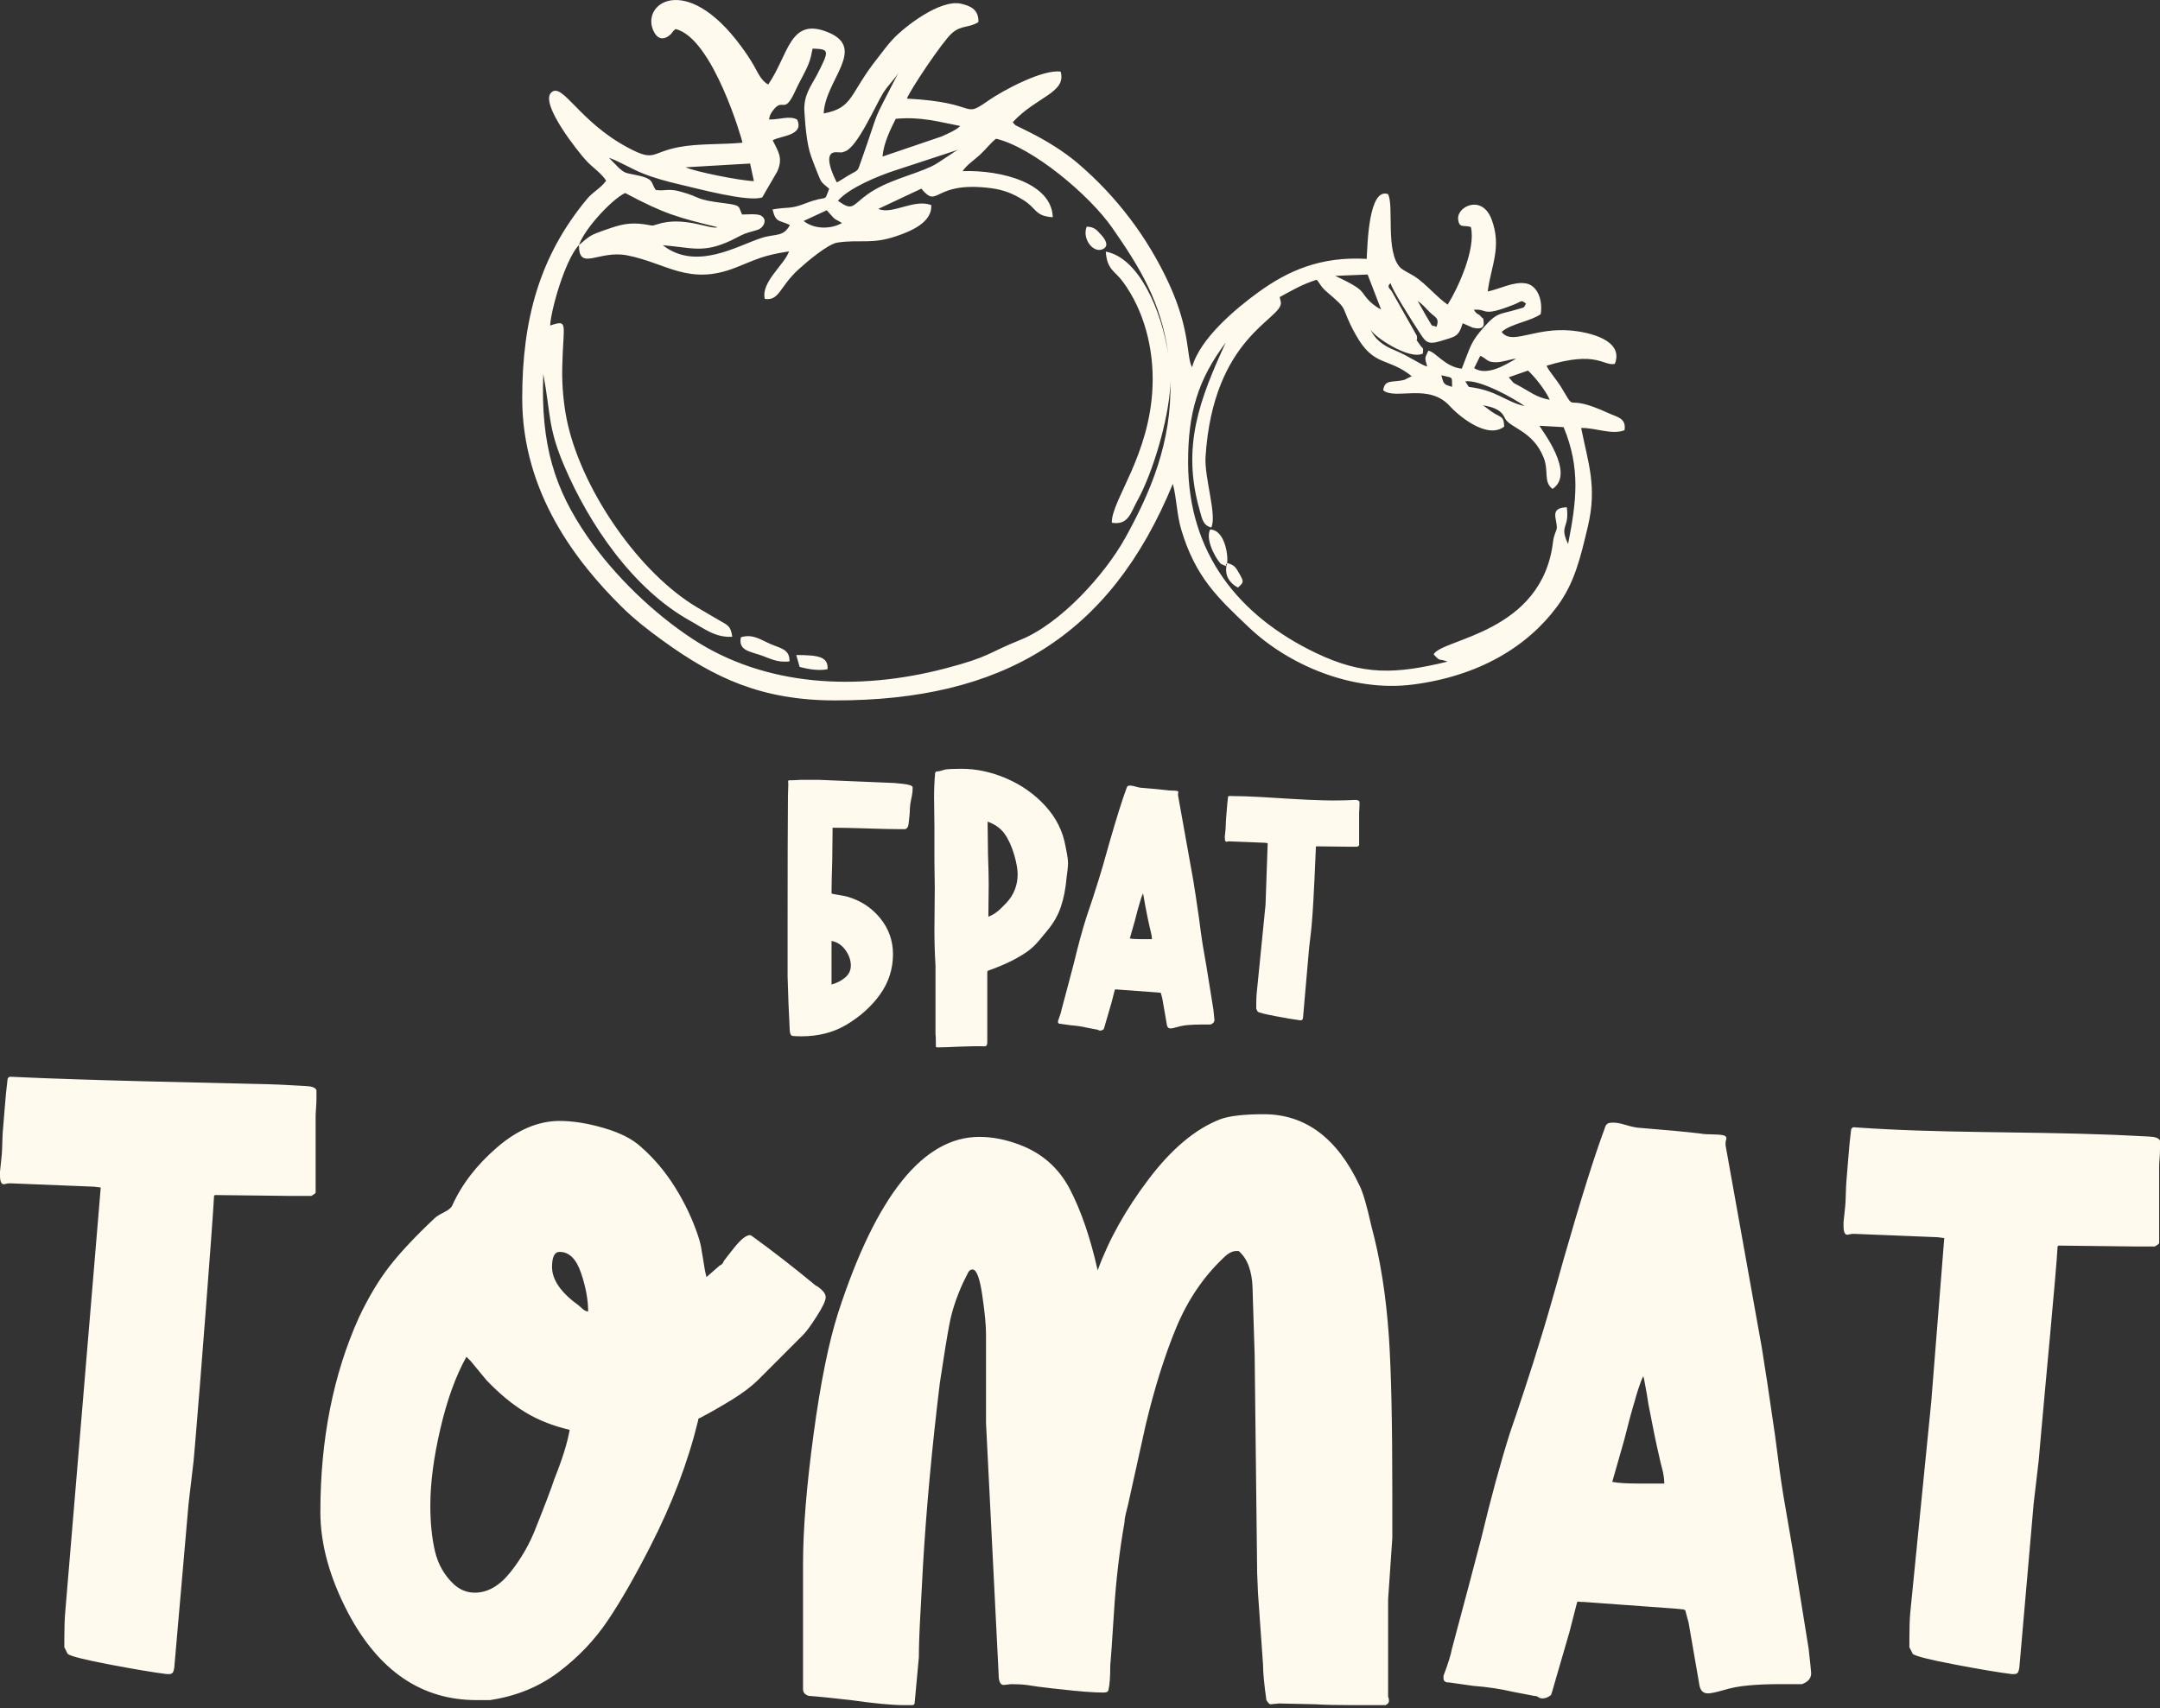
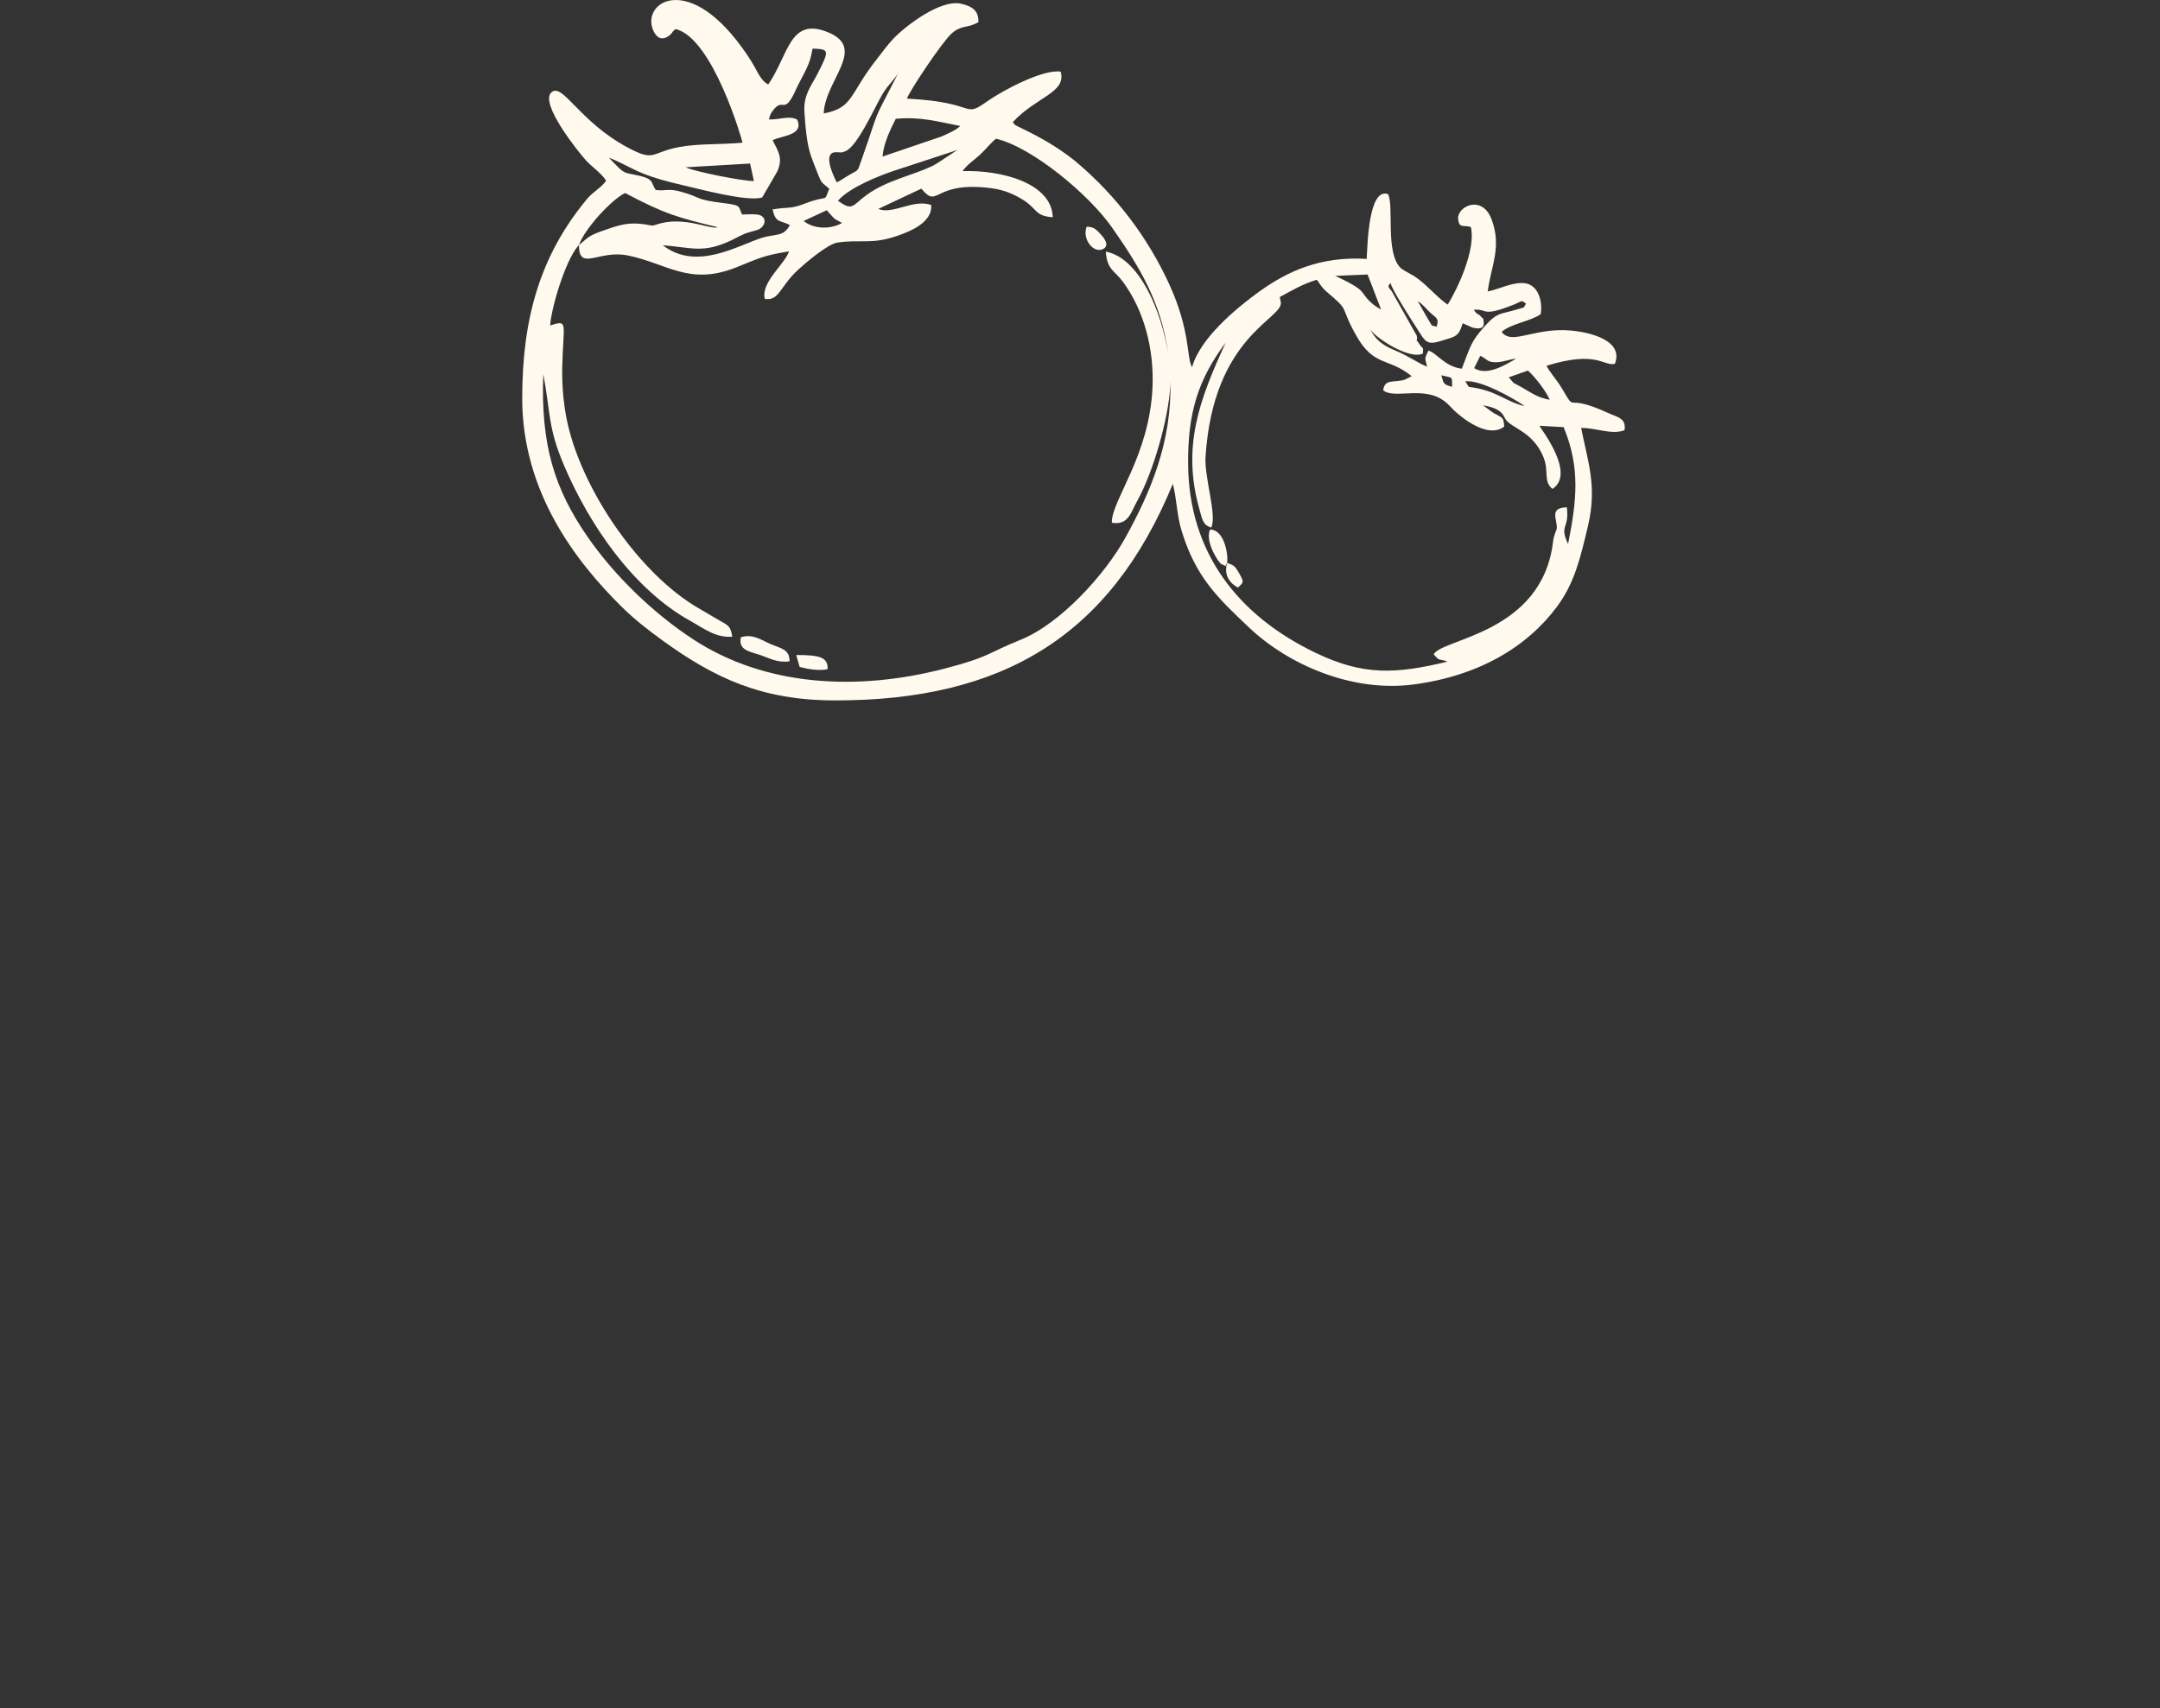
<svg xmlns="http://www.w3.org/2000/svg" width="110" height="87" viewBox="0 0 110 87" fill="none">
  <rect x="0" y="0" width="110" height="87" fill="#333333" stroke="none" />
  <path fill-rule="evenodd" clip-rule="evenodd" d="M76.835 19.215L77.814 18.873C78.168 19.194 78.719 19.894 78.922 20.361C78.221 20.237 77.891 19.93 77.346 19.644C77.294 19.617 77.106 19.52 77.073 19.493L76.835 19.215ZM63.048 29.927C63.299 29.666 63.382 29.678 63.134 29.249C62.928 28.896 62.889 28.788 62.492 28.672C62.477 28.724 62.466 28.775 62.458 28.825C62.446 28.804 62.388 28.745 62.48 28.708C62.573 28.442 62.418 26.985 61.624 26.968C61.343 27.578 62.067 28.677 62.204 28.734C62.384 28.808 62.443 28.834 62.456 28.832C62.369 29.373 62.667 29.728 63.048 29.927ZM55.34 11.544C55.083 12.199 55.735 12.978 56.221 12.656C56.501 12.471 56.218 12.111 56.079 11.962C55.852 11.718 55.743 11.553 55.34 11.544ZM42.145 34.083C42.182 33.458 41.713 33.361 40.549 33.36L40.723 33.967C41.119 34.068 41.66 34.18 42.145 34.083ZM40.207 33.684C40.22 33.056 39.751 33.023 39.244 32.802C38.757 32.59 38.331 32.266 37.731 32.456C37.587 33.12 38.186 33.182 38.702 33.356C39.206 33.525 39.563 33.761 40.207 33.684ZM56.622 26.624C57.466 26.76 57.577 26.116 57.911 25.517C58.727 24.056 59.508 21.326 59.595 19.676C59.599 19.588 59.602 19.496 59.602 19.403C59.688 22.52 58.574 25.106 57.309 27.387C56.274 29.256 54.007 31.773 51.947 32.596C50.286 33.261 50.431 33.444 48.147 34.041C43.671 35.212 38.98 34.972 35.283 32.549C33.286 31.241 31.302 29.335 29.921 27.337C28.243 24.91 27.529 22.663 27.667 19.049C28.049 21.075 27.893 21.754 28.725 23.707C30 26.706 32.241 30.014 35.173 31.632C35.83 31.994 36.432 32.489 37.292 32.429C37.206 31.862 37.078 31.853 36.581 31.566C36.186 31.338 35.908 31.171 35.54 30.955C32.611 29.241 29.738 25.112 28.926 21.658C28.718 20.775 28.613 19.727 28.632 18.749C28.675 16.461 28.98 16.262 28.017 16.578C28.066 15.731 28.767 13.318 29.432 12.536C29.442 12.524 29.466 12.498 29.484 12.481C29.479 13.844 30.484 12.721 31.938 13.005C33.951 13.398 35.079 14.577 37.484 13.621C38.593 13.18 38.862 13.008 40.182 12.802C39.967 13.457 38.73 14.387 38.95 15.225C39.697 15.329 39.689 14.612 40.666 13.719C41.067 13.352 42.164 12.422 42.652 12.353C43.841 12.183 44.375 12.46 45.655 12.025C46.406 11.77 47.475 11.321 47.427 10.448C46.556 10.103 45.429 10.957 44.731 10.638L46.92 9.608C47.819 10.69 47.468 9.203 50.457 9.582C51.133 9.668 51.616 9.879 52.108 10.184C52.824 10.628 52.688 11.001 53.614 11.064C53.564 9.332 51.016 8.649 49.021 8.715C49.256 8.373 49.589 8.175 49.916 7.872C50.216 7.594 50.462 7.264 50.727 7.065C52.588 7.507 55.475 9.926 56.641 11.601C58.033 13.6 59.144 15.394 59.494 18.04C59.148 15.789 57.994 13.125 56.313 12.815C56.378 13.75 56.772 13.788 57.183 14.347C58.253 15.801 58.766 17.735 58.695 19.661C58.565 23.208 56.578 25.513 56.622 26.624ZM74.62 19.424C75.366 19.319 77.094 20.288 77.65 20.685C76.671 20.465 76.226 19.875 74.8 19.705L74.62 19.424ZM73.401 19.113C74.022 19.265 73.935 19.144 73.95 19.701C73.498 19.573 73.526 19.554 73.401 19.113ZM75.073 18.749L75.384 18.121C75.74 18.279 75.708 18.451 76.186 18.45C76.521 18.45 76.867 18.302 77.213 18.265C76.659 18.586 75.725 19.168 75.073 18.749ZM72.199 15.332C72.479 15.516 72.611 15.711 72.846 15.932C73.117 16.187 73.31 16.202 73.159 16.643C72.821 16.508 73.053 16.789 72.614 16.065C72.575 16.001 72.201 15.333 72.199 15.332ZM65.171 15.13C65.841 14.769 66.264 14.501 67.051 14.248C67.176 14.361 67.254 14.598 67.557 14.855C68.812 15.918 68.165 15.472 69.047 17.056C69.968 18.709 70.684 18.18 71.891 19.16L71.524 19.343C70.946 19.502 70.514 19.287 70.441 19.878C71.066 20.39 72.761 19.487 73.839 20.688C74.209 21.1 75.706 22.416 76.603 21.726C76.576 21.227 76.501 21.285 76.123 21.068C75.851 20.912 75.716 20.758 75.513 20.646C76.505 20.785 76.572 21.201 76.669 21.352C76.965 21.811 78.08 21.972 78.612 23.308C78.888 24.005 78.585 24.532 79.063 24.9C80.26 24.116 78.488 21.875 78.397 21.684L79.629 21.754C80.499 23.854 80.284 25.541 79.856 27.706C79.386 26.715 79.939 26.944 79.791 25.835C78.848 25.863 79.334 26.486 79.278 26.921C79.26 27.055 79.136 27.21 79.091 27.585C78.538 32.27 73.417 32.52 73.01 33.328C73.388 33.736 73.233 33.511 73.716 33.697C71.066 34.336 69.426 34.41 67.019 33.258C63.041 31.355 60.521 28.138 60.505 23.575C60.496 21.012 61.014 19.33 62.419 17.451C61.103 20.315 60.166 22.73 61.087 25.956C61.227 26.45 61.261 26.753 61.686 26.865C61.985 26.248 61.325 24.314 61.393 23.262C61.79 17.127 65.299 16.267 65.231 15.409L65.171 15.13ZM70.82 14.416C70.825 14.656 71.979 16.457 72.236 16.849C72.576 17.369 72.646 17.594 73.367 17.369C74.127 17.131 74.273 17.169 74.489 16.463L74.995 16.686C75.284 16.754 75.608 16.774 75.556 16.394C75.518 16.108 75.589 16.317 75.429 16.132C75.241 15.915 75.267 16.092 75.055 15.777C75.795 15.711 75.413 16.177 77.072 15.522C77.513 15.348 77.45 15.251 77.71 15.464C77.574 15.727 77.664 15.629 77.218 15.768C76.423 16.015 76.272 15.873 75.601 16.625C74.879 17.435 74.899 17.626 74.443 18.777C73.576 18.681 73.131 17.934 72.74 17.859C72.535 18.291 72.562 18.207 72.68 18.666C72.361 18.588 71.776 18.145 71.034 17.842C70.401 17.584 70.016 17.274 69.776 16.75C69.953 17.155 71.79 18.357 72.463 18.004C72.485 17.613 72.483 17.827 72.285 17.528C71.982 17.069 72.222 17.556 72.152 17.098L70.869 14.824C70.691 14.613 70.65 14.58 70.82 14.416ZM67.999 14.05L69.647 13.981L70.334 15.764C69.628 15.387 69.491 14.977 69.28 14.778C69.016 14.529 68.397 14.239 67.999 14.05ZM40.926 11.254L42.105 10.707L42.262 10.888C42.581 11.253 42.51 11.129 42.881 11.357C42.288 11.695 41.444 11.671 40.926 11.254ZM29.484 12.481C29.776 11.631 31.175 10.141 31.836 9.83C33.882 10.918 34.527 11.075 36.543 11.572C36.215 11.717 34.813 10.978 33.468 11.425C33.158 11.528 33.236 11.482 32.819 11.423C32.042 11.313 31.596 11.441 30.924 11.673C29.999 11.992 30.061 12 29.484 12.481ZM34.92 8.52L38.199 8.329L38.393 9.222C37.76 9.217 35.339 8.731 34.92 8.52ZM42.672 10.227C43.23 9.566 44.762 8.946 45.576 8.682L48.823 7.617C48.655 7.66 47.847 8.284 47.439 8.475C46.474 8.927 45.146 9.196 44.158 9.912C43.375 10.479 43.444 10.77 42.672 10.227ZM44.942 7.974C45.003 7.266 45.361 6.567 45.616 6.051C46.903 5.934 47.772 6.199 48.902 6.416C48.699 6.629 48.227 6.823 47.958 6.948L44.942 7.974ZM42.616 9.289C42.46 9.002 41.852 7.746 42.576 7.753C42.592 7.753 42.627 7.756 42.647 7.756C42.902 7.752 42.794 7.8 43.048 7.704C43.67 7.47 44.572 5.406 44.956 4.769C45.215 4.338 45.583 4.018 45.761 3.689C44.246 6.656 44.957 5.086 43.829 8.268C43.67 8.717 43.73 8.641 43.314 8.873C43.044 9.023 42.889 9.147 42.616 9.289ZM42.229 9.612C41.927 10.373 42.243 9.882 41.007 10.363C40.233 10.665 40.16 10.523 39.343 10.667C39.508 11.369 39.684 11.192 40.226 11.46C39.893 12.089 39.48 11.891 38.773 12.121C37.535 12.522 35.454 13.811 33.754 12.49C35.264 12.61 35.802 12.916 37.237 12.243C37.458 12.139 37.66 12.016 37.925 11.905C38.15 11.811 38.564 11.739 38.7 11.65C38.921 11.505 39.066 11.185 38.777 10.994C38.585 10.866 38.041 10.925 37.791 10.925C37.59 10.517 37.775 10.46 36.914 10.353C35.298 10.153 35.793 10.071 34.653 9.757C34.023 9.583 33.886 9.743 33.399 9.676C33.097 9.263 33.39 9.1 32.245 8.884C31.847 8.809 31.796 8.791 31.539 8.574L31.007 8.033C31.637 8.264 32.117 8.584 32.733 8.831C33.308 9.062 33.963 9.244 34.626 9.396C35.487 9.594 38.105 10.306 38.817 10.053L39.583 8.734C39.898 8.034 39.615 7.689 39.349 7.147C39.745 6.907 40.976 6.915 40.594 6.089C40.209 5.875 39.723 6.095 39.164 6.086C39.195 5.907 39.224 5.813 39.36 5.632C39.898 4.915 39.913 5.913 40.505 4.622C40.823 3.929 41.18 3.421 41.306 2.838C41.414 2.34 41.258 3.055 41.343 2.655L41.384 2.474C42.205 2.516 42.281 2.506 41.618 3.787C41.306 4.392 40.908 4.836 40.966 5.704C41.012 6.404 41.079 7.311 41.303 7.952C41.408 8.253 41.52 8.523 41.643 8.839C41.837 9.338 41.841 9.281 42.229 9.612ZM34.403 1.479C36.312 1.929 37.818 7.208 37.812 7.267C36.765 7.368 35.556 7.302 34.563 7.494C33.121 7.772 33.367 8.259 31.978 7.519C29.478 6.188 28.647 4.172 28.075 4.71C27.469 5.28 29.478 7.776 29.865 8.195C30.137 8.489 30.648 8.841 30.867 9.201C30.608 9.581 30.215 9.748 29.894 10.134C27.466 13.056 26.594 16.291 26.594 20.289C26.594 25.119 29.4 28.662 31.625 30.869C32.285 31.524 32.97 32.062 33.762 32.634C36.39 34.534 38.789 35.667 42.513 35.672C51.031 35.684 56.529 32.422 59.728 24.642C59.922 25.373 59.929 26.213 60.158 26.979C60.885 29.406 62.024 30.454 63.602 31.952C65.616 33.865 68.862 35.265 71.961 34.863C75.279 34.433 77.756 32.966 79.294 30.893C80.175 29.706 80.472 28.465 80.864 26.811C81.347 24.773 80.872 23.565 80.522 21.795C81.275 21.784 82.083 22.164 82.73 21.91C82.83 21.289 82.355 21.245 81.906 21.038C79.509 19.934 80.372 21.156 79.517 19.74C79.271 19.333 78.907 18.941 78.759 18.628C81.334 17.833 81.641 18.657 82.237 18.532C82.708 17.338 80.981 16.918 79.976 16.832C78.294 16.689 77.196 17.435 76.641 17.062C76.506 16.972 76.551 16.987 76.475 16.901C76.93 16.49 77.982 16.352 78.462 15.998C78.579 15.262 78.286 14.54 77.715 14.435C77.089 14.32 76.365 14.727 75.764 14.844C75.931 13.541 76.49 12.589 75.963 11.178C75.481 9.886 74.2 10.511 74.257 11.152C74.301 11.652 74.549 11.444 74.905 11.562C75.175 12.685 74.227 14.718 73.724 15.514C73.164 15.134 72.6 14.434 72.036 14.075C71.86 13.964 71.439 13.755 71.327 13.645C70.53 12.863 71.006 10.453 70.684 9.885C69.709 9.546 69.642 12.382 69.601 13.185C67.225 13.046 65.564 13.813 64.098 14.872C62.926 15.72 61.103 17.247 60.708 18.702C60.414 18.22 60.644 16.864 59.535 14.454C58.44 12.075 56.857 9.996 54.89 8.317C54.194 7.723 53.295 7.167 52.46 6.748C52.304 6.67 52.166 6.605 51.98 6.509C51.682 6.355 51.737 6.426 51.575 6.224C52.774 4.921 54.321 4.728 54.015 3.648C53.104 3.511 51.042 4.627 50.342 5.116C48.949 6.091 49.947 5.214 46.185 5.022C46.335 4.602 47.984 2.132 48.467 1.701C48.963 1.26 49.301 1.446 49.826 1.127C49.851 0.481 49.417 0.3 48.949 0.191C47.889 -0.056 46.071 1.352 45.472 1.996C45.15 2.342 44.982 2.597 44.691 2.962C43.233 4.793 43.487 5.486 41.948 5.778C42.013 4.083 44.175 2.461 42.163 1.641C40.211 0.845 40.169 2.78 39.125 4.301C38.771 4.132 38.593 3.688 38.401 3.357C38.169 2.958 38.026 2.747 37.747 2.366C34.9 -1.517 32.538 0.226 33.317 1.651C33.505 1.996 33.806 2.057 34.136 1.767C34.258 1.66 34.189 1.652 34.403 1.479Z" fill="#FFF9EE" />
-   <path d="M66.195 51.961C65.904 51.924 65.489 51.855 64.949 51.751C64.409 51.648 64.109 51.572 64.049 51.524L63.976 51.379V51.178C63.976 50.96 63.982 50.778 63.994 50.633L64.449 46.067L64.558 42.941L64.412 42.922L62.612 42.85H62.557L62.466 42.868C62.407 42.88 62.375 42.807 62.375 42.686V42.595L62.411 42.249C62.422 42.152 62.423 42.013 62.43 41.831C62.435 41.697 62.457 41.504 62.475 41.249C62.493 40.994 62.516 40.776 62.539 40.594C62.54 40.582 62.545 40.57 62.557 40.558C62.569 40.546 62.581 40.539 62.593 40.54C64.699 40.546 66.85 40.86 68.978 40.74C69.124 40.731 69.209 40.77 69.233 40.83V41.012C69.233 41.17 69.215 41.297 69.215 41.394V43.05C69.215 43.062 69.184 43.086 69.124 43.123H68.669L67.087 43.104H67.032L67.014 43.123C66.989 43.632 66.908 45.841 66.813 46.922L66.777 47.34L66.668 48.268L66.359 51.815C66.359 51.827 66.353 51.855 66.341 51.897C66.328 51.939 66.298 51.961 66.249 51.961H66.195ZM58.664 47.831C58.664 47.734 58.649 47.628 58.618 47.513C58.588 47.398 58.567 47.31 58.555 47.249C58.494 46.995 58.415 46.612 58.319 46.103C58.306 46.006 58.276 45.831 58.227 45.576L58.209 45.503C58.173 45.576 58.137 45.67 58.1 45.785C58.064 45.9 58.039 45.982 58.028 46.031C57.967 46.224 57.888 46.516 57.791 46.904L57.536 47.795C57.657 47.819 57.846 47.831 58.1 47.831H58.664ZM56.026 52.488C55.99 52.488 55.96 52.479 55.935 52.461C55.911 52.443 55.881 52.434 55.845 52.434L55.371 52.343C55.117 52.282 54.832 52.24 54.516 52.215L54.007 52.143C53.959 52.143 53.928 52.136 53.916 52.124C53.892 52.112 53.88 52.088 53.88 52.052V51.997C53.977 51.742 54.038 51.548 54.062 51.415L54.426 50.051L54.698 49.014C54.905 48.153 55.111 47.395 55.317 46.74C55.402 46.497 55.511 46.173 55.644 45.767C55.778 45.36 55.881 45.036 55.954 44.794C56.063 44.454 56.239 43.848 56.481 42.974C56.857 41.665 57.154 40.719 57.372 40.137C57.385 40.088 57.403 40.055 57.427 40.037C57.451 40.018 57.494 40.009 57.554 40.009C57.627 40.009 57.712 40.024 57.809 40.055C57.906 40.085 57.997 40.106 58.082 40.118C58.688 40.167 59.143 40.209 59.446 40.246C59.507 40.258 59.589 40.264 59.692 40.264C59.795 40.264 59.877 40.27 59.938 40.282C59.95 40.282 59.965 40.288 59.983 40.3C60.001 40.312 60.01 40.331 60.01 40.355L59.992 40.428V40.501L60.774 44.866C60.835 45.23 60.932 45.873 61.065 46.794C61.138 47.377 61.199 47.813 61.247 48.104L61.447 49.268L61.793 51.415C61.829 51.742 61.847 51.918 61.847 51.942C61.847 52.052 61.781 52.13 61.647 52.179C61.562 52.179 61.399 52.179 61.156 52.179C60.913 52.179 60.693 52.188 60.492 52.206C60.292 52.224 60.113 52.258 59.956 52.306C59.786 52.355 59.67 52.379 59.61 52.379C59.513 52.379 59.452 52.324 59.428 52.215L59.192 50.851L59.119 50.578L59.083 50.56L58.901 50.542L56.9 50.396H56.845C56.797 50.384 56.772 50.39 56.772 50.415L56.608 51.051C56.572 51.172 56.524 51.339 56.463 51.551C56.403 51.764 56.354 51.93 56.317 52.052C56.257 52.27 56.221 52.391 56.208 52.416C56.148 52.464 56.087 52.488 56.026 52.488ZM50.351 46.685L50.569 46.576C50.715 46.491 50.854 46.382 50.988 46.249C51.121 46.115 51.206 46.031 51.242 45.994C51.63 45.582 51.824 45.091 51.824 44.521C51.824 44.278 51.77 43.963 51.661 43.575C51.527 43.114 51.36 42.744 51.16 42.465C50.96 42.186 50.672 41.98 50.296 41.847V41.974L50.315 43.502C50.339 44.181 50.351 44.697 50.351 45.048L50.333 46.685H50.351ZM47.731 53.343C47.695 53.343 47.671 53.331 47.659 53.307V53.107C47.659 52.901 47.653 52.749 47.641 52.652V49.178C47.604 48.571 47.586 47.971 47.586 47.377L47.604 45.212L47.586 43.866V42.101L47.568 40.61C47.568 40.185 47.586 39.773 47.622 39.373C47.634 39.324 47.659 39.297 47.695 39.291C47.731 39.285 47.762 39.282 47.786 39.282C47.822 39.282 47.877 39.27 47.95 39.245C48.023 39.221 48.083 39.203 48.132 39.191C48.313 39.166 48.593 39.154 48.968 39.154C49.732 39.154 50.5 39.321 51.27 39.654C52.04 39.988 52.697 40.455 53.243 41.055C53.789 41.656 54.129 42.338 54.262 43.102C54.274 43.175 54.298 43.299 54.335 43.475C54.371 43.651 54.389 43.817 54.389 43.975C54.389 44.12 54.365 44.363 54.316 44.703C54.268 45.26 54.171 45.755 54.025 46.185C53.88 46.616 53.649 47.019 53.334 47.395C53.261 47.48 53.128 47.64 52.934 47.877C52.74 48.113 52.54 48.304 52.334 48.45C51.824 48.814 51.157 49.141 50.333 49.432C50.296 49.432 50.278 49.468 50.278 49.541V53.089C50.278 53.21 50.242 53.277 50.169 53.289C49.853 53.277 49.405 53.283 48.823 53.307C48.338 53.331 47.974 53.343 47.731 53.343ZM42.347 50.142C42.614 50.069 42.844 49.95 43.038 49.787C43.232 49.623 43.329 49.42 43.329 49.178C43.329 48.898 43.235 48.632 43.047 48.377C42.859 48.123 42.626 47.971 42.347 47.922V50.142ZM40.819 52.779C40.637 52.779 40.485 52.773 40.364 52.761C40.316 52.749 40.282 52.722 40.264 52.679C40.246 52.637 40.234 52.597 40.228 52.561C40.222 52.525 40.218 52.494 40.218 52.47C40.17 51.572 40.134 50.657 40.109 49.723V46.886C40.109 44.048 40.115 41.919 40.128 40.501L40.146 39.937C40.146 39.925 40.143 39.888 40.137 39.827C40.131 39.767 40.152 39.737 40.2 39.737H40.383L40.764 39.718H41.728L45.221 39.864C45.403 39.864 45.652 39.882 45.967 39.919C46.282 39.955 46.452 40.009 46.476 40.082V40.191C46.476 40.288 46.464 40.4 46.44 40.528C46.416 40.655 46.398 40.743 46.385 40.792C46.349 40.974 46.331 41.168 46.331 41.374L46.294 41.755C46.294 41.768 46.285 41.844 46.267 41.983C46.249 42.122 46.191 42.204 46.094 42.229H45.84C45.464 42.229 44.9 42.217 44.148 42.192C43.396 42.168 42.832 42.156 42.456 42.156H42.401L42.383 43.811C42.359 44.563 42.347 45.127 42.347 45.503C42.347 45.515 42.459 45.539 42.684 45.576C42.908 45.612 43.062 45.642 43.147 45.666C43.826 45.861 44.384 46.224 44.821 46.758C45.257 47.292 45.476 47.904 45.476 48.595C45.476 49.347 45.257 50.029 44.821 50.642C44.384 51.254 43.808 51.773 43.093 52.197C42.438 52.585 41.68 52.779 40.819 52.779Z" fill="#FFF9EE" />
-   <path d="M102.453 85.261C101.769 85.175 100.793 85.011 99.525 84.769C98.257 84.527 97.551 84.348 97.409 84.234L97.238 83.892V83.422C97.238 82.909 97.252 82.482 97.281 82.14L98.349 71.41L99.013 63.054L98.671 63.011L94.439 62.84H94.311L94.097 62.883C93.958 62.911 93.884 62.741 93.884 62.456V62.242L93.969 61.43C93.993 61.201 93.995 60.873 94.012 60.447C94.024 60.132 94.076 59.677 94.119 59.078C94.161 58.48 94.215 57.967 94.268 57.54C94.272 57.511 94.282 57.483 94.311 57.454C94.34 57.426 94.368 57.409 94.397 57.411C98.85 57.727 102.69 57.608 107.649 57.796C108.361 57.823 108.945 57.865 109.401 57.882C109.743 57.894 109.943 57.953 110 58.095V58.523C110 58.893 109.957 59.191 109.957 59.421V63.311C109.957 63.339 109.886 63.396 109.743 63.482H108.675L104.955 63.439H104.827L104.785 63.482C104.727 64.679 104.127 70.879 103.907 73.419L103.821 74.402L103.565 76.583L102.838 84.919C102.838 84.947 102.824 85.011 102.795 85.111C102.767 85.211 102.696 85.261 102.582 85.261H102.453ZM84.755 75.556C84.755 75.328 84.72 75.079 84.648 74.808C84.577 74.538 84.527 74.331 84.499 74.189C84.356 73.59 84.171 72.692 83.943 71.495C83.915 71.267 83.843 70.854 83.729 70.256L83.687 70.085C83.601 70.256 83.516 70.477 83.43 70.747C83.345 71.018 83.287 71.21 83.259 71.325C83.117 71.78 82.931 72.464 82.704 73.376L82.105 75.471C82.39 75.528 82.832 75.556 83.43 75.556H84.755ZM78.557 86.5C78.471 86.5 78.4 86.479 78.343 86.436C78.286 86.393 78.215 86.372 78.129 86.372L77.018 86.158C76.419 86.016 75.75 85.916 75.009 85.859L73.812 85.688C73.698 85.688 73.626 85.674 73.598 85.645C73.541 85.617 73.512 85.56 73.512 85.474V85.346C73.74 84.748 73.883 84.291 73.94 83.978L74.795 80.772L75.436 78.335C75.921 76.312 76.405 74.531 76.89 72.992C77.089 72.422 77.346 71.659 77.659 70.705C77.973 69.75 78.215 68.988 78.386 68.417C78.642 67.62 79.056 66.195 79.626 64.143C80.509 61.065 81.207 58.842 81.72 57.474C81.749 57.36 81.792 57.281 81.848 57.239C81.905 57.196 82.005 57.175 82.148 57.175C82.319 57.175 82.518 57.21 82.746 57.281C82.974 57.353 83.188 57.403 83.387 57.431C84.812 57.545 85.881 57.645 86.593 57.73C86.736 57.759 86.928 57.773 87.171 57.773C87.413 57.773 87.605 57.788 87.748 57.816C87.776 57.816 87.812 57.83 87.855 57.858C87.897 57.887 87.919 57.93 87.919 57.987L87.876 58.158V58.329L89.714 68.588C89.857 69.444 90.085 70.954 90.398 73.12C90.569 74.488 90.712 75.514 90.826 76.198L91.296 78.934L92.108 83.978C92.194 84.748 92.236 85.161 92.236 85.218C92.236 85.474 92.079 85.659 91.766 85.773C91.567 85.773 91.182 85.773 90.612 85.773C90.042 85.773 89.522 85.795 89.052 85.838C88.581 85.88 88.161 85.959 87.79 86.073C87.391 86.187 87.121 86.244 86.978 86.244C86.75 86.244 86.608 86.116 86.551 85.859L85.995 82.653L85.824 82.011L85.739 81.969L85.311 81.926L80.609 81.584H80.481C80.367 81.556 80.309 81.57 80.309 81.627L79.925 83.123C79.839 83.408 79.725 83.8 79.583 84.299C79.44 84.797 79.326 85.189 79.241 85.474C79.098 85.987 79.013 86.272 78.984 86.329C78.842 86.443 78.699 86.5 78.557 86.5ZM46.025 86.842C45.427 86.842 44.529 86.757 43.332 86.586C42.334 86.472 41.622 86.4 41.194 86.372C40.995 86.315 40.895 86.201 40.895 86.03V79.66C40.895 77.894 41.073 75.692 41.43 73.056C41.786 70.419 42.206 68.346 42.691 66.836C44.629 60.88 47.023 57.901 49.872 57.901C50.528 57.901 51.198 58.03 51.882 58.286C53.05 58.714 53.919 59.476 54.489 60.573C55.059 61.67 55.53 63.045 55.9 64.698C56.47 63.131 57.339 61.578 58.508 60.039C59.676 58.5 60.887 57.488 62.141 57.004C62.597 56.833 63.338 56.747 64.364 56.747C66.473 56.747 68.098 57.958 69.237 60.381C69.409 60.723 69.608 61.407 69.836 62.433C70.292 64.114 70.591 66.009 70.734 68.118C70.848 69.857 70.905 72.464 70.905 75.941V78.335L70.691 81.456V86.415C70.72 86.472 70.734 86.543 70.734 86.628C70.734 86.714 70.677 86.785 70.563 86.842H68.895C68.069 86.842 67.442 86.828 67.015 86.799L65.134 86.757L64.706 86.799C64.649 86.799 64.578 86.728 64.492 86.586C64.378 85.788 64.322 85.189 64.322 84.79L64.065 81.156L64.022 80.131L63.894 68.973L63.809 66.323C63.809 66.237 63.801 65.988 63.787 65.575C63.773 65.161 63.709 64.798 63.595 64.485C63.481 64.171 63.31 63.915 63.082 63.715H62.953C62.754 63.715 62.54 63.829 62.312 64.057C61.286 65.026 60.481 66.216 59.897 67.627C59.313 69.037 58.792 70.697 58.337 72.607L57.439 76.668C57.411 76.782 57.375 76.924 57.332 77.095C57.289 77.266 57.268 77.409 57.268 77.523C57.011 78.976 56.833 80.487 56.734 82.054C56.634 83.622 56.57 84.548 56.541 84.833C56.541 85.403 56.513 85.802 56.456 86.03C56.456 86.144 56.37 86.201 56.199 86.201C55.686 86.201 54.945 86.144 53.976 86.03C53.919 86.03 53.549 85.987 52.865 85.902C52.694 85.873 52.502 85.845 52.288 85.816C52.074 85.788 51.81 85.773 51.497 85.773L51.112 85.816C50.941 85.816 50.856 85.631 50.856 85.261L50.214 72.479V67.947C50.214 67.491 50.15 66.829 50.022 65.959C49.894 65.09 49.73 64.656 49.531 64.656C49.416 64.656 49.331 64.727 49.274 64.869L49.06 65.297C48.718 66.038 48.483 66.743 48.355 67.413C48.227 68.083 48.063 69.087 47.863 70.427C47.464 73.704 47.179 76.782 47.008 79.66C46.98 80.23 46.937 81.021 46.88 82.033C46.823 83.045 46.794 83.836 46.794 84.406L46.581 86.714C46.581 86.799 46.538 86.842 46.453 86.842H46.025ZM24.18 81.114C24.836 81.114 25.442 80.765 25.997 80.067C26.553 79.368 26.988 78.606 27.301 77.78C27.757 76.639 28.071 75.813 28.241 75.3C28.641 74.303 28.897 73.476 29.011 72.821C28.156 72.621 27.401 72.322 26.745 71.923C26.09 71.524 25.435 70.983 24.779 70.298L23.967 69.315C23.824 69.173 23.753 69.102 23.753 69.102C23.211 70.07 22.77 71.289 22.428 72.756C22.086 74.224 21.915 75.528 21.915 76.668C21.915 77.552 21.993 78.328 22.15 78.998C22.307 79.667 22.627 80.23 23.112 80.686C23.425 80.972 23.782 81.114 24.18 81.114ZM29.952 66.793C29.952 66.195 29.83 65.539 29.588 64.827C29.346 64.114 28.983 63.758 28.498 63.758C28.241 63.758 28.113 64.014 28.113 64.527C28.113 65.183 28.569 65.838 29.481 66.494C29.51 66.522 29.574 66.579 29.674 66.665C29.773 66.75 29.866 66.793 29.952 66.793ZM24.266 86.586C21.473 86.586 19.293 85.104 17.725 82.14C16.785 80.344 16.315 78.634 16.315 77.01C16.315 73.305 16.97 69.999 18.281 67.092C18.766 66.066 19.286 65.197 19.841 64.485C20.397 63.772 21.16 62.96 22.129 62.048C22.214 61.963 22.371 61.863 22.599 61.749C22.827 61.635 22.969 61.521 23.026 61.407C23.511 60.324 24.273 59.333 25.313 58.436C26.354 57.538 27.415 57.089 28.498 57.089C29.182 57.089 29.937 57.21 30.764 57.453C31.59 57.695 32.217 58.015 32.645 58.414C33.3 58.984 33.877 59.668 34.376 60.466C34.875 61.264 35.267 62.091 35.552 62.946C35.637 63.202 35.694 63.43 35.722 63.63C35.751 63.829 35.78 64 35.808 64.143C35.865 64.542 35.922 64.841 35.979 65.04L36.663 64.442C36.691 64.442 36.727 64.421 36.77 64.378C36.813 64.335 36.834 64.299 36.834 64.271C36.863 64.214 37.048 63.972 37.39 63.544C37.732 63.117 38.002 62.903 38.202 62.903L38.288 62.946C39.313 63.687 40.397 64.527 41.536 65.468C41.65 65.525 41.764 65.61 41.878 65.724C41.992 65.838 42.05 65.952 42.05 66.066C42.05 66.237 41.9 66.558 41.6 67.028C41.301 67.498 41.066 67.819 40.895 67.99L38.63 70.256C38.288 70.598 37.839 70.939 37.283 71.282C36.727 71.624 36.179 71.937 35.637 72.222C35.58 72.222 35.552 72.265 35.552 72.35C35.039 74.459 34.227 76.597 33.115 78.763C32.345 80.273 31.626 81.527 30.956 82.525C30.286 83.522 29.453 84.398 28.455 85.153C27.458 85.909 26.289 86.386 24.95 86.586H24.266ZM8.492 85.261C7.808 85.175 6.832 85.011 5.563 84.769C4.295 84.527 3.59 84.348 3.447 84.234L3.276 83.892V83.422C3.276 82.909 3.291 82.482 3.319 82.14L5.13 60.481L4.788 60.438L0.556 60.267H0.428L0.214 60.31C0.074 60.338 0 60.167 0 59.882V59.668L0.085 58.856C0.109 58.628 0.112 58.3 0.128 57.873C0.14 57.559 0.192 57.104 0.235 56.505C0.278 55.907 0.331 55.394 0.385 54.966C0.388 54.938 0.399 54.909 0.428 54.881C0.456 54.852 0.485 54.837 0.513 54.838C4.676 55.035 10.217 55.132 13.765 55.223C14.478 55.241 15.061 55.292 15.518 55.308C15.86 55.32 16.059 55.379 16.116 55.522V55.949C16.116 56.32 16.074 56.617 16.074 56.847V60.737C16.074 60.766 16.002 60.823 15.86 60.908H14.791L11.072 60.865H10.944L10.901 60.908C10.844 62.105 10.166 70.879 9.945 73.419L9.86 74.402L9.603 76.583L8.876 84.919C8.876 84.947 8.862 85.011 8.834 85.111C8.805 85.211 8.734 85.261 8.62 85.261H8.492Z" fill="#FFF9EE" />
</svg>